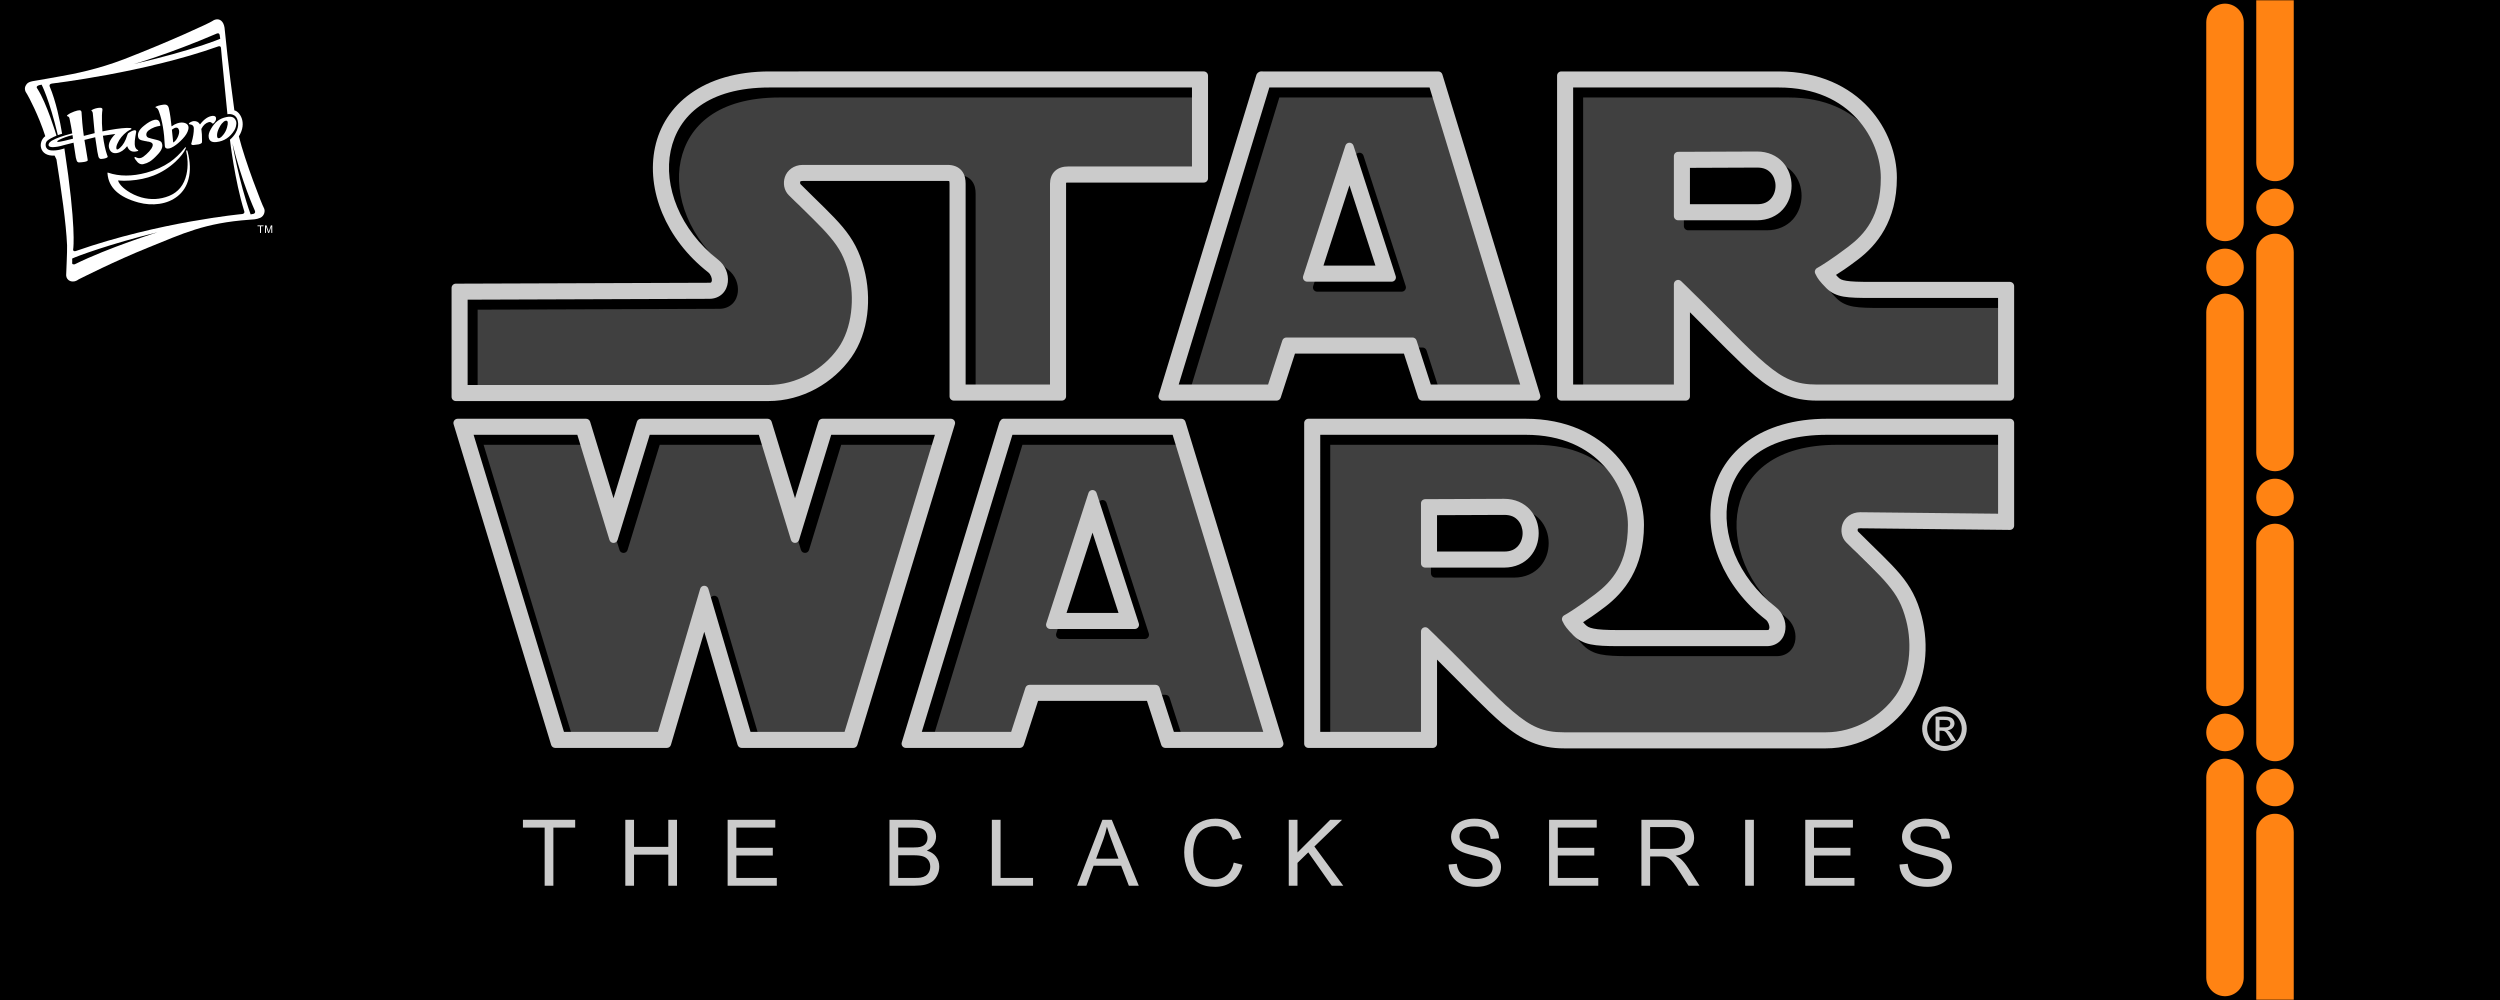
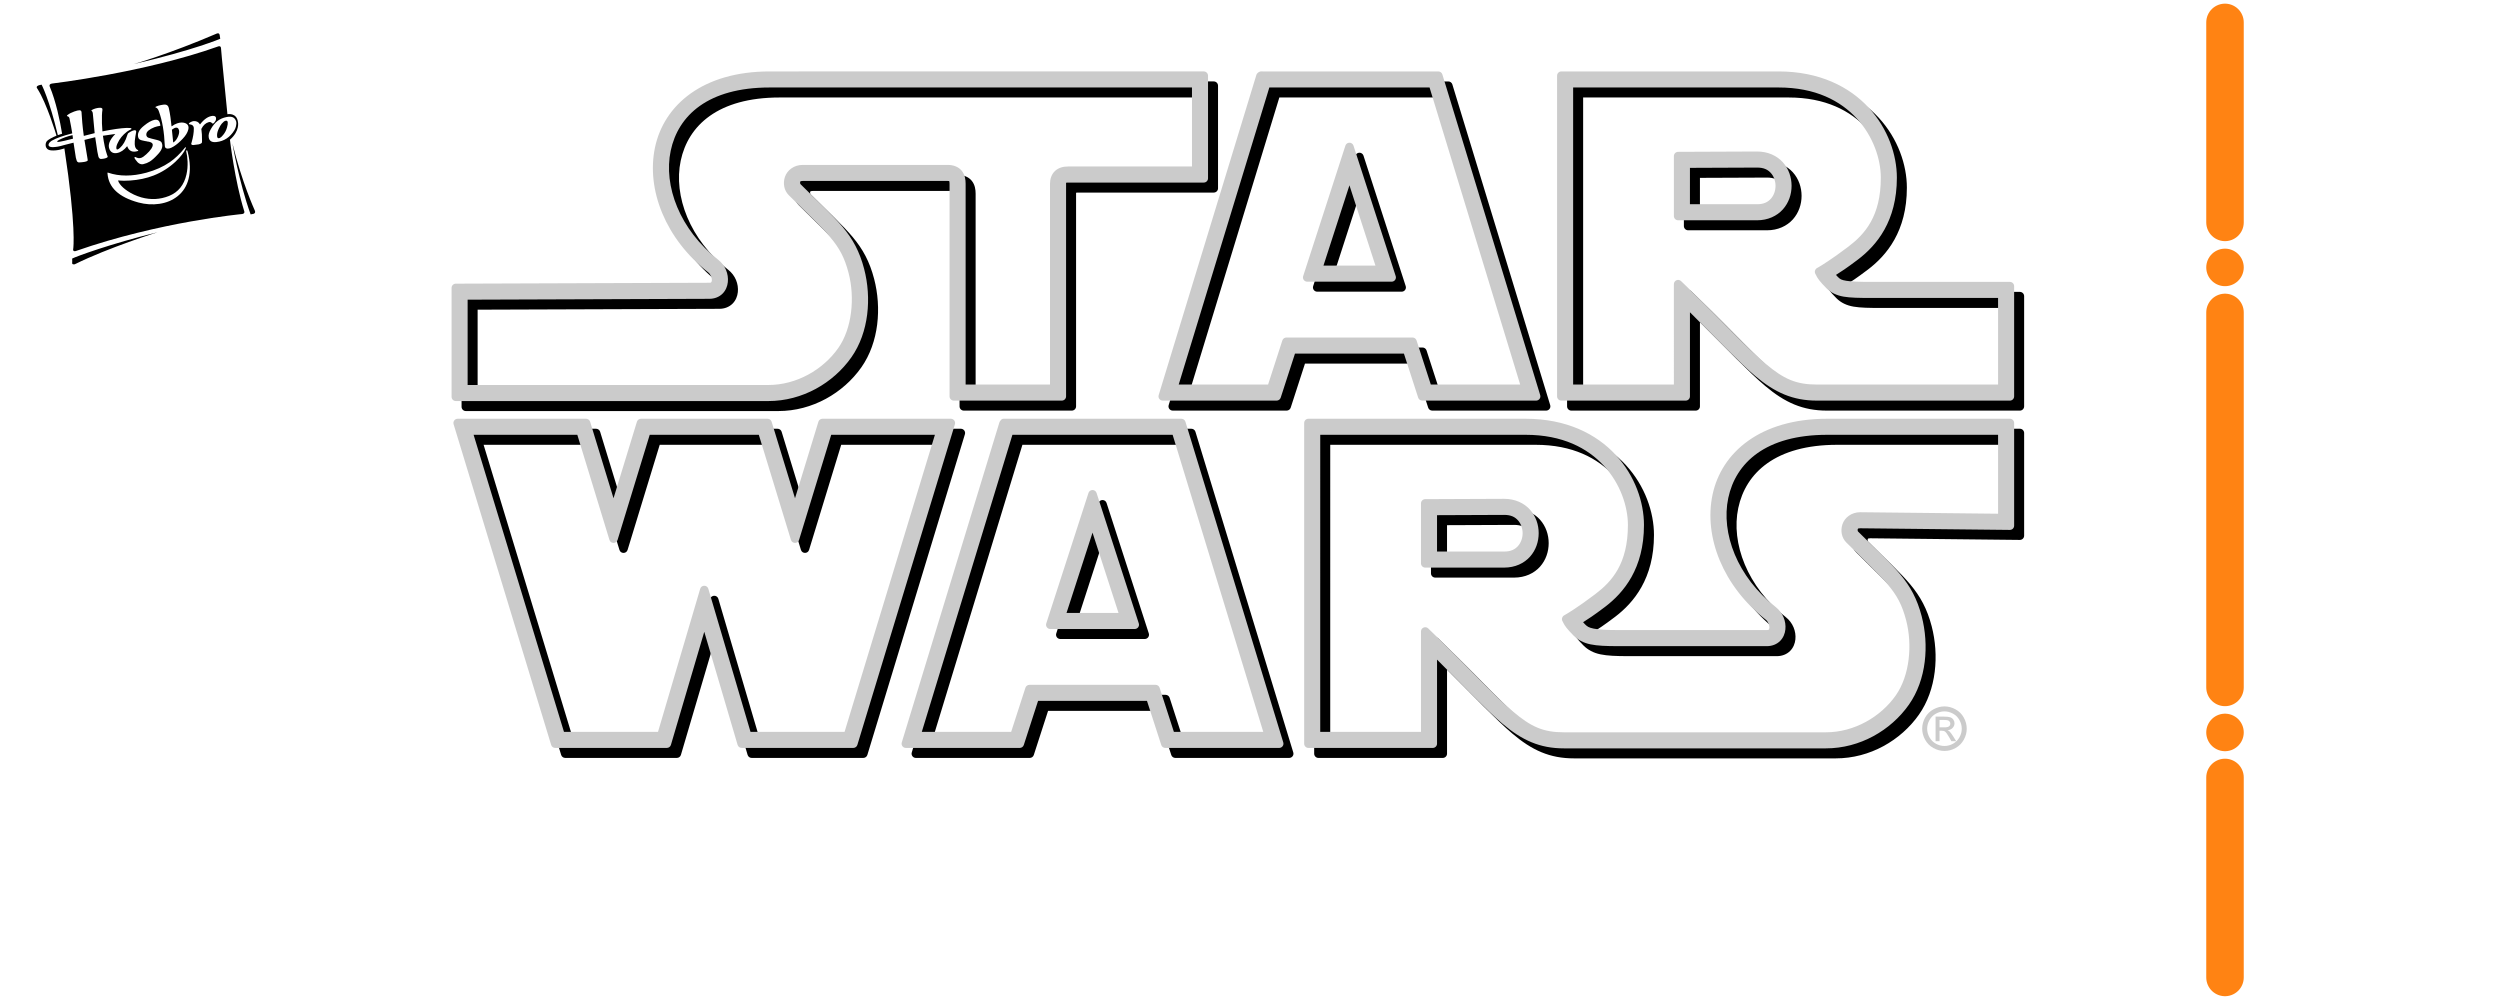
<svg xmlns="http://www.w3.org/2000/svg" id="svg1391" version="1.1" height="400" width="1000">
  <defs id="defs1385">
    <mask id="mask4223" maskUnits="userSpaceOnUse">
      <rect mask="none" y="0" x="870" height="400" width="130" id="rect4225" style="opacity:1;fill:#ffffff;fill-opacity:1;stroke:none;stroke-width:3.402;stroke-linecap:round;stroke-linejoin:round;stroke-miterlimit:4;stroke-dasharray:none;stroke-opacity:1;paint-order:stroke fill markers" />
    </mask>
    <filter height="1.1" y="-0.05" width="1.093" x="-0.046" id="filter1" style="color-interpolation-filters:sRGB">
      <feGaussianBlur id="feGaussianBlur1" stdDeviation="0.55" />
    </filter>
    <filter height="1.092" y="-0.046" width="1.1" x="-0.05" id="filter2" style="color-interpolation-filters:sRGB">
      <feGaussianBlur id="feGaussianBlur2" stdDeviation="0.60" />
    </filter>
    <filter height="1.084" y="-0.042" width="1.113" x="-0.057" id="filter3" style="color-interpolation-filters:sRGB">
      <feGaussianBlur id="feGaussianBlur3" stdDeviation="0.85" />
    </filter>
    <filter height="1.131" y="-0.065" width="1.075" x="-0.038" id="filter4" style="color-interpolation-filters:sRGB">
      <feGaussianBlur id="feGaussianBlur4" stdDeviation="1.6" />
    </filter>
    <filter height="1.078" y="-0.039" width="1.127" x="-0.063" id="filter5" style="color-interpolation-filters:sRGB">
      <feGaussianBlur id="feGaussianBlur5" stdDeviation="0.80" />
    </filter>
    <filter height="1.118" y="-0.059" width="1.08" x="-0.04" id="filter6" style="color-interpolation-filters:sRGB">
      <feGaussianBlur id="feGaussianBlur6" stdDeviation="1.40" />
    </filter>
  </defs>
  <g id="layer1">
-     <rect y="0" x="0" height="400" width="1000" id="Black" style="fill:#000000;stroke:none" />
-     <path id="SW-BG" d="m 307.857,31.785 c -51.355,0 -55.021,49.32 -22.57,74.641 3.913,3.053 3.677,9.891 -1.537,9.891 -8.75,0 -99.91,0.357 -99.91,0.357 V 157.209 h 123.482 c 12.505,0 23.953,-6.686 30.588,-16.107 6.339,-9 7.412,-22.043 4.643,-32.697 -3.436,-13.218 -9.558,-17.396 -24.785,-32.623 -1.786,-1.786 -1.338,-6.607 3.305,-6.607 h 58.035 c 3.036,0 3.928,1.692 3.928,4.33 v 83.527 h 40.18 V 73.504 c 0,-2.5 1.332,-3.691 4.014,-3.691 h 52.772 V 31.785 Z m 197.496,0 -38.211,125.246 h 42.424 l 6.09,-18.816 h 48.242 l 6.09,18.816 h 42.422 L 574.199,31.785 Z m 120.689,0 V 157.031 h 46.719 v -39.801 c 29.795,28.871 35.998,39.801 54.023,39.801 h 75.654 v -41.064 h -53.916 c -9.849,0 -13.032,-0.298 -15.666,-2.932 -2.634,-2.634 -3.215,-3.75 -3.215,-3.75 0,0 4.554,-2.678 11.607,-8.035 7.054,-5.357 14.285,-13.749 14.285,-30.178 0,-16.429 -13.036,-39.287 -44.107,-39.287 z m -86.266,31.906 14.814,45.773 h -29.629 z m 163.037,0.127 c 14.142,-0.059 14.142,21.088 0,21.088 H 672.762 V 63.945 Z M 185.111,170.713 223.209,295.959 h 42.398 l 16.1,-54.605 16.098,54.605 H 340.203 L 378.303,170.713 H 330.103 L 318.004,210.291 305.904,170.713 H 257.508 l -12.1,39.578 -12.1,-39.578 z m 217.475,0 -38.211,125.246 h 42.424 l 6.09,-18.816 h 48.242 l 6.09,18.816 h 42.422 L 471.432,170.713 Z m 122.297,0 v 125.246 h 46.719 v -39.801 c 29.795,28.871 35.998,40.023 54.023,39.98 h 104.713 c 12.505,0 23.953,-6.688 30.588,-16.109 6.339,-9 7.414,-22.043 4.645,-32.697 -3.436,-13.218 -9.56,-17.396 -24.787,-32.623 -1.786,-1.786 -1.338,-6.607 3.305,-6.607 l 58.352,0.639 V 170.713 h -71.566 c -51.355,0 -55.021,49.32 -22.57,74.641 3.913,3.053 3.677,9.891 -1.537,9.891 h -59.402 c -9.849,0 -13.032,-0.647 -15.666,-3.281 -2.634,-2.634 -3.215,-3.75 -3.215,-3.75 0,0 4.554,-2.678 11.607,-8.035 7.054,-5.357 14.285,-13.749 14.285,-30.178 0,-16.429 -13.036,-39.287 -44.107,-39.287 z m -87.873,31.906 14.814,45.773 h -29.629 z m 164.645,0.127 c 14.142,-0.059 14.142,21.088 0,21.088 h -30.053 v -20.961 z" style="fill:#404040;stroke:none" />
    <path style="fill:#000000;stroke:none" d="m 311.854,32.573 c -26.718,0 -42.261,13.415 -45.849,30.369 -3.584,16.932 4.236,36.694 21.304,50.012 0.978,0.763 1.529,2.382 1.439,3.226 -0.048,0.457 -0.198,0.664 -0.273,0.738 -0.137,0.136 -0.072,0.185 -0.723,0.185 l -101.435,0.362 c -0.937,0.006 -1.693,0.768 -1.69,1.705 v 43.553 c 0.002,0.937 0.761,1.696 1.698,1.698 h 124.998 c 13.647,0 25.988,-7.217 33.211,-17.473 7.074,-10.045 8.109,-23.892 5.13,-35.352 -1.816,-6.986 -4.532,-11.946 -8.622,-16.816 -4.083,-4.862 -9.436,-9.709 -17,-17.274 0.281,0.281 0.066,0.082 0.022,-0.14 -0.044,-0.222 -0.023,-0.485 0,-0.554 0.093,-0.284 0.109,-0.276 0.125,-0.288 0.017,-0.012 0.206,-0.14 0.886,-0.14 h 58.029 c 0.415,0 0.539,0.042 0.605,0.059 -0.097,-0.108 0.111,0.203 0.111,1.063 v 85.039 c 0.002,0.94 0.765,1.7 1.705,1.698 h 43.199 c 0.94,0.002 1.703,-0.758 1.705,-1.698 V 77.507 c 0,-0.73 0.004,-0.458 -0.044,-0.413 -0.153,0.14 -0.026,-0.066 0.842,-0.066 h 54.286 c 0.94,-0.002 1.7,-0.765 1.698,-1.705 V 34.271 c -0.002,-0.937 -0.761,-1.696 -1.698,-1.698 z m 197.222,0 c -0.416,0 -0.634,-0.115 -1.344,0.155 -0.355,0.135 -0.791,0.508 -0.974,0.805 -0.183,0.297 -0.212,0.459 -0.243,0.554 -0.004,0.015 -0.011,0.029 -0.015,0.044 L 467.472,162.044 c -0.336,1.096 0.485,2.203 1.631,2.2 h 45.561 c 0.738,-0.001 1.391,-0.478 1.617,-1.181 l 5.714,-17.635 h 43.568 l 5.706,17.635 c 0.226,0.703 0.879,1.18 1.617,1.181 h 45.568 c 1.143,-0.001 1.959,-1.107 1.624,-2.2 L 580.946,33.777 c -0.219,-0.717 -0.882,-1.205 -1.631,-1.203 z m 119.454,0 c -0.937,0.002 -1.696,0.761 -1.698,1.698 v 1.513 126.762 c 0.002,0.937 0.761,1.696 1.698,1.698 h 49.747 c 0.937,-0.002 1.696,-0.761 1.698,-1.698 v -33.639 c 11.004,10.917 19.581,19.98 26.139,25.504 7.841,6.604 14.991,9.833 24.67,9.833 h 77.17 c 0.937,-0.002 1.696,-0.761 1.698,-1.698 v -44.092 c -0.002,-0.937 -0.761,-1.696 -1.698,-1.698 h -55.431 c -4.889,0 -8.07,-0.106 -9.995,-0.436 -1.976,-0.338 -2.458,-0.613 -3.403,-1.558 -0.385,-0.385 -0.472,-0.523 -0.731,-0.805 1.793,-1.141 4.12,-2.596 8.799,-6.149 7.516,-5.708 15.554,-15.354 15.554,-32.739 0,-9.059 -3.526,-19.577 -11.25,-27.977 -7.73,-8.407 -19.741,-14.52 -36.068,-14.52 z m -316.676,6.422 h 168.935 v 31.602 h -49.562 c -1.818,0 -3.715,0.417 -5.175,1.75 -1.489,1.36 -2.052,3.305 -2.052,5.16 V 157.822 H 390.25 V 77.507 c 0,-1.661 -0.251,-3.572 -1.528,-5.167 -1.336,-1.669 -3.454,-2.377 -5.618,-2.377 h -58.029 c -3.528,-4e-6 -6.237,2.164 -7.116,4.843 -0.815,2.482 -0.387,5.326 1.535,7.249 7.661,7.661 12.984,12.527 16.624,16.86 3.647,4.343 5.699,8.052 7.323,14.299 2.556,9.832 1.431,22.103 -4.156,30.037 -6.044,8.582 -16.606,14.749 -27.963,14.749 H 191.05 v -34.126 c 5.428,-0.021 88.317,-0.347 96.703,-0.347 2.036,0 3.916,-0.723 5.249,-2.045 1.307,-1.297 1.959,-2.984 2.133,-4.628 0.344,-3.248 -0.993,-6.718 -3.868,-8.962 -15.38,-12.001 -21.952,-29.566 -18.979,-43.612 2.978,-14.071 14.905,-25.283 39.567,-25.283 z m 199.879,0 h 64.09 l 36.245,118.826 h -35.743 l -5.706,-17.643 c -0.229,-0.702 -0.885,-1.177 -1.624,-1.174 h -50.44 c -0.736,2.3e-4 -1.388,0.474 -1.617,1.174 l -5.706,17.643 h -35.751 z m 121.521,0 h 82.175 c 14.752,0 24.773,5.308 31.336,12.446 6.557,7.131 9.56,16.27 9.56,23.629 0,15.5 -6.394,22.59 -13.022,27.623 -6.934,5.267 -11.287,7.825 -11.287,7.825 l -1.24,0.723 c -0.781,0.458 -1.067,1.448 -0.65,2.251 l 0.664,1.277 c 0.008,0.01 0.015,0.02 0.023,0.029 0,0 0.328,0.597 0.915,1.351 0.572,0.733 1.463,1.758 2.857,3.152 1.764,1.764 4.047,2.87 6.858,3.351 2.768,0.474 6.126,0.524 11.08,0.524 h 50.706 v 34.643 h -72.446 c -8.382,0 -13.291,-2.223 -20.529,-8.319 -7.224,-6.085 -16.292,-16.077 -31.255,-30.576 0,-0.003 0,-0.005 0,-0.008 l -2.569,-2.48 c -1.078,-1.035 -2.871,-0.276 -2.879,1.218 V 157.821 H 633.255 Z m -89.55,22.087 c -0.709,0.031 -1.324,0.499 -1.543,1.174 l -16.897,52.197 c -0.353,1.097 0.464,2.22 1.617,2.222 h 33.787 c 1.152,-0.002 1.97,-1.125 1.617,-2.222 L 545.395,62.256 c -0.236,-0.726 -0.927,-1.206 -1.69,-1.174 z m 163.095,3.521 -31.558,0.133 c -0.937,0.006 -1.693,0.768 -1.69,1.705 v 23.976 c 0.002,0.937 0.761,1.696 1.698,1.698 h 31.565 c 4.352,0 7.979,-1.72 10.349,-4.377 2.354,-2.639 3.469,-6.043 3.469,-9.397 0,-3.354 -1.111,-6.764 -3.469,-9.397 -2.374,-2.652 -6.012,-4.359 -10.364,-4.341 z m 0.03,6.43 c 2.754,-0.012 4.352,0.869 5.544,2.2 1.17,1.307 1.838,3.19 1.838,5.108 0,1.918 -0.664,3.807 -1.838,5.123 -1.196,1.34 -2.805,2.229 -5.559,2.229 h -26.84 V 71.144 Z m -163.051,7.087 10.401,32.133 H 533.378 Z M 187.071,171.5 c -1.142,-0.002 -1.961,1.099 -1.631,2.192 l 0.598,1.956 38.423,126.319 c 0.218,0.714 0.877,1.202 1.624,1.203 h 44.653 c 0.754,1.9e-4 1.417,-0.495 1.631,-1.218 l 13.339,-45.236 13.332,45.236 c 0.214,0.723 0.878,1.218 1.631,1.218 h 44.653 c 0.747,-10e-4 1.405,-0.489 1.624,-1.203 l 39.021,-128.275 c 0.329,-1.09 -0.485,-2.189 -1.624,-2.192 h -51.363 c -0.747,10e-4 -1.405,0.489 -1.624,1.203 l -9.353,30.605 -9.353,-30.605 c -0.219,-0.717 -0.882,-1.205 -1.631,-1.203 h -50.632 c -0.747,10e-4 -1.405,0.489 -1.624,1.203 l -9.36,30.598 -9.353,-30.598 c -0.218,-0.714 -0.877,-1.202 -1.624,-1.203 z m 218.681,0 c -0.162,0 -0.605,-0.151 -1.307,0.391 -0.213,0.164 -0.115,0.199 -0.214,0.34 -0.224,0.204 -0.39,0.464 -0.48,0.753 l -0.008,0.029 -39.035,127.958 c -0.335,1.093 0.481,2.198 1.624,2.2 h 45.568 c 0.736,-2.5e-4 1.388,-0.474 1.617,-1.174 l 5.706,-17.643 h 43.568 l 5.714,17.643 c 0.228,0.7 0.881,1.173 1.617,1.174 h 45.561 c 1.143,-10e-4 1.959,-1.107 1.624,-2.2 L 478.176,172.704 c -0.218,-0.714 -0.877,-1.202 -1.624,-1.203 z m 121.617,0 c -0.937,0.002 -1.696,0.761 -1.698,1.698 v 1.513 126.762 c 0.002,0.937 0.761,1.696 1.698,1.698 h 49.747 c 0.937,-0.002 1.696,-0.761 1.698,-1.698 v -33.624 c 11,10.926 19.578,20.029 26.132,25.593 7.834,6.651 14.99,9.927 24.678,9.906 h 104.712 c 13.647,0 25.995,-7.209 33.218,-17.466 7.074,-10.044 8.102,-23.899 5.123,-35.359 -1.816,-6.986 -4.531,-11.946 -8.622,-16.816 -4.084,-4.862 -9.436,-9.702 -17,-17.266 0.28,0.281 0.066,0.075 0.023,-0.148 -0.044,-0.222 -0.023,-0.485 0,-0.554 0.093,-0.283 0.116,-0.276 0.133,-0.288 0.015,-0.012 0.211,-0.136 0.864,-0.14 l 59.86,0.657 c 0.946,0.011 1.718,-0.752 1.72,-1.698 v -41.073 c -0.002,-0.937 -0.761,-1.696 -1.698,-1.698 h -73.081 c -26.718,0 -42.268,13.415 -45.856,30.369 -3.584,16.932 4.244,36.702 21.312,50.02 0.978,0.763 1.521,2.375 1.432,3.219 -0.048,0.457 -0.191,0.664 -0.266,0.738 -0.137,0.136 -0.079,0.185 -0.731,0.185 h -59.402 c -4.851,0 -7.979,-0.186 -9.884,-0.583 -1.951,-0.407 -2.518,-0.769 -3.506,-1.757 -0.385,-0.385 -0.473,-0.523 -0.731,-0.805 1.794,-1.141 4.116,-2.598 8.792,-6.149 7.516,-5.708 15.554,-15.354 15.554,-32.739 0,-9.059 -3.526,-19.577 -11.25,-27.977 -7.73,-8.407 -19.741,-14.52 -36.068,-14.52 z m -333.927,6.422 h 41.486 l 12.852,42.04 c 0.488,1.61 2.767,1.61 3.255,0 l 12.852,-42.04 h 43.642 l 12.852,42.04 c 0.496,1.594 2.752,1.594 3.248,0 l 12.852,-42.04 h 41.486 l -36.142,118.826 h -37.618 L 287.339,239.525 c -0.48,-1.626 -2.783,-1.626 -3.263,0 l -16.875,57.224 h -37.611 z m 215.522,0 h 64.09 l 36.252,118.826 h -35.75 l -5.706,-17.643 c -0.228,-0.7 -0.881,-1.173 -1.617,-1.174 h -50.44 c -0.739,-0.003 -1.395,0.471 -1.624,1.174 l -5.706,17.643 H 372.718 Z m 123.13,0 h 82.175 c 14.752,0 24.773,5.308 31.336,12.446 6.557,7.131 9.56,16.27 9.56,23.629 0,15.5 -6.387,22.59 -13.014,27.623 -6.934,5.267 -11.294,7.825 -11.294,7.825 l -1.24,0.723 c -0.781,0.458 -1.067,1.448 -0.65,2.251 l 0.664,1.277 c 0.008,0.01 0.015,0.02 0.023,0.029 0,0 0.327,0.597 0.915,1.351 0.572,0.733 1.463,1.758 2.857,3.152 1.709,1.709 3.92,2.917 6.747,3.506 2.789,0.581 6.199,0.723 11.191,0.723 h 59.402 c 2.036,0 3.923,-0.73 5.256,-2.052 1.307,-1.297 1.959,-2.984 2.133,-4.628 0.344,-3.248 -1.001,-6.718 -3.875,-8.962 -15.38,-12.001 -21.944,-29.566 -18.971,-43.612 2.978,-14.071 14.905,-25.283 39.567,-25.283 h 68.356 v 31.565 l -55.114,-0.598 c -0.008,-5e-5 -0.015,-5e-5 -0.023,0 h -0.008 c -3.528,0 -6.237,2.164 -7.116,4.843 -0.815,2.482 -0.38,5.326 1.543,7.249 7.661,7.661 12.984,12.527 16.624,16.86 3.647,4.343 5.699,8.052 7.323,14.299 2.556,9.832 1.424,22.103 -4.163,30.037 -6.044,8.582 -16.607,14.749 -27.963,14.749 H 629.623 c -0.003,0 -0.004,0 -0.008,0 -8.368,0.02 -13.265,-2.238 -20.507,-8.386 -7.228,-6.136 -16.304,-16.185 -31.27,-30.687 l -2.569,-2.488 c -1.081,-1.037 -2.878,-0.273 -2.879,1.225 v 40.157 h -40.298 z m -91.159,22.087 c -0.709,0.031 -1.324,0.499 -1.543,1.174 l -1.439,4.451 -15.45,47.746 c -0.353,1.097 0.464,2.22 1.617,2.222 h 33.787 c 1.152,-0.002 1.97,-1.125 1.617,-2.222 L 442.625,201.183 c -0.236,-0.726 -0.927,-1.206 -1.69,-1.174 z m 164.705,3.521 -31.558,0.133 c -0.937,0.006 -1.693,0.768 -1.69,1.705 v 23.976 c 0.002,0.937 0.761,1.696 1.698,1.698 h 31.565 c 4.352,0 7.986,-1.713 10.357,-4.37 2.354,-2.639 3.462,-6.05 3.462,-9.405 0,-3.354 -1.111,-6.764 -3.469,-9.397 -2.374,-2.652 -6.012,-4.359 -10.364,-4.341 z m 0.03,6.43 c 2.754,-0.012 4.352,0.869 5.544,2.2 1.17,1.307 1.838,3.19 1.838,5.108 0,1.918 -0.664,3.807 -1.838,5.123 -1.196,1.34 -2.805,2.229 -5.559,2.229 h -26.841 v -14.55 z m -164.66,7.087 10.401,32.133 h -20.802 z" id="SW-InnerShadows" />
    <path id="SW-Stroke" d="m 307.854,28.573 c -26.718,0 -42.261,13.415 -45.849,30.369 -3.584,16.932 4.236,36.694 21.304,50.012 0.978,0.763 1.529,2.382 1.439,3.226 -0.048,0.457 -0.198,0.664 -0.273,0.738 -0.137,0.136 -0.072,0.185 -0.723,0.185 l -101.435,0.362 c -0.937,0.006 -1.693,0.768 -1.69,1.705 v 43.553 c 0.002,0.937 0.761,1.696 1.698,1.698 h 124.998 c 13.647,0 25.988,-7.217 33.211,-17.473 7.074,-10.045 8.109,-23.892 5.13,-35.352 -1.816,-6.986 -4.532,-11.946 -8.622,-16.816 -4.083,-4.862 -9.436,-9.709 -17,-17.274 0.281,0.281 0.066,0.082 0.022,-0.14 -0.044,-0.222 -0.023,-0.485 0,-0.554 0.093,-0.284 0.109,-0.276 0.125,-0.288 0.017,-0.012 0.206,-0.14 0.886,-0.14 h 58.029 c 0.415,0 0.538,0.042 0.605,0.059 -0.097,-0.108 0.111,0.203 0.111,1.063 v 85.039 c 0.002,0.94 0.765,1.7 1.705,1.698 h 43.199 c 0.94,0.002 1.703,-0.758 1.705,-1.698 V 73.507 c 0,-0.73 0.004,-0.458 -0.044,-0.413 -0.153,0.14 -0.026,-0.066 0.842,-0.066 h 54.286 c 0.94,-0.002 1.7,-0.765 1.698,-1.705 V 30.271 c -0.002,-0.937 -0.761,-1.696 -1.698,-1.698 z m 197.222,0 c -0.416,0 -0.634,-0.115 -1.344,0.155 -0.355,0.135 -0.791,0.508 -0.974,0.805 -0.183,0.297 -0.212,0.459 -0.243,0.554 -0.004,0.015 -0.011,0.029 -0.015,0.044 L 463.472,158.044 c -0.336,1.096 0.485,2.203 1.631,2.2 h 45.561 c 0.738,-0.001 1.391,-0.478 1.617,-1.181 l 5.714,-17.635 h 43.568 l 5.706,17.635 c 0.226,0.703 0.879,1.18 1.617,1.181 h 45.568 c 1.143,-0.001 1.959,-1.107 1.624,-2.2 L 576.946,29.777 c -0.219,-0.717 -0.882,-1.205 -1.631,-1.203 z m 119.454,0 c -0.937,0.002 -1.696,0.761 -1.698,1.698 v 1.513 126.762 c 0.002,0.937 0.761,1.696 1.698,1.698 h 49.747 c 0.937,-0.002 1.696,-0.761 1.698,-1.698 v -33.639 c 11.004,10.917 19.581,19.98 26.139,25.504 7.841,6.604 14.991,9.833 24.67,9.833 h 77.17 c 0.937,-0.002 1.696,-0.761 1.698,-1.698 v -44.092 c -0.002,-0.937 -0.761,-1.696 -1.698,-1.698 h -55.431 c -4.889,0 -8.07,-0.106 -9.995,-0.436 -1.976,-0.338 -2.458,-0.613 -3.403,-1.558 -0.385,-0.385 -0.472,-0.523 -0.731,-0.805 1.793,-1.141 4.12,-2.596 8.799,-6.149 7.516,-5.708 15.554,-15.354 15.554,-32.739 0,-9.059 -3.526,-19.577 -11.25,-27.977 -7.73,-8.407 -19.741,-14.52 -36.068,-14.52 z m -316.676,6.422 h 168.935 v 31.602 h -49.562 c -1.818,0 -3.715,0.417 -5.175,1.75 -1.489,1.36 -2.052,3.305 -2.052,5.16 v 80.315 h -33.75 V 73.507 c 0,-1.661 -0.251,-3.572 -1.528,-5.167 -1.336,-1.669 -3.454,-2.377 -5.618,-2.377 h -58.029 c -3.528,-4e-6 -6.237,2.164 -7.116,4.843 -0.815,2.482 -0.387,5.326 1.535,7.249 7.661,7.661 12.984,12.527 16.624,16.86 3.647,4.343 5.699,8.052 7.323,14.299 2.556,9.832 1.431,22.103 -4.156,30.037 -6.044,8.582 -16.606,14.749 -27.963,14.749 H 187.05 v -34.126 c 5.428,-0.021 88.317,-0.347 96.703,-0.347 2.036,0 3.916,-0.723 5.249,-2.045 1.307,-1.297 1.959,-2.984 2.133,-4.628 0.344,-3.248 -0.993,-6.718 -3.868,-8.962 -15.38,-12.001 -21.952,-29.566 -18.979,-43.612 2.978,-14.071 14.905,-25.283 39.567,-25.283 z m 199.879,0 h 64.09 l 36.245,118.826 h -35.743 l -5.706,-17.643 c -0.229,-0.702 -0.885,-1.177 -1.624,-1.174 h -50.44 c -0.736,2.2e-4 -1.388,0.474 -1.617,1.174 l -5.706,17.643 h -35.751 z m 121.521,0 h 82.175 c 14.752,0 24.773,5.308 31.336,12.446 6.557,7.131 9.56,16.27 9.56,23.629 0,15.5 -6.394,22.59 -13.022,27.623 -6.934,5.267 -11.287,7.825 -11.287,7.825 l -1.24,0.723 c -0.781,0.458 -1.067,1.448 -0.65,2.251 l 0.664,1.277 c 0.008,0.01 0.015,0.02 0.023,0.029 0,0 0.328,0.597 0.915,1.351 0.572,0.733 1.463,1.758 2.857,3.152 1.764,1.764 4.047,2.87 6.858,3.351 2.768,0.474 6.126,0.524 11.08,0.524 h 50.706 v 34.643 h -72.446 c -8.382,0 -13.291,-2.223 -20.529,-8.319 -7.224,-6.085 -16.292,-16.077 -31.255,-30.576 0,-0.003 0,-0.005 0,-0.008 l -2.569,-2.48 c -1.078,-1.035 -2.871,-0.276 -2.879,1.218 V 153.821 H 629.255 Z M 539.705,57.082 c -0.709,0.031 -1.324,0.499 -1.543,1.174 l -16.897,52.197 c -0.353,1.097 0.464,2.22 1.617,2.222 h 33.787 c 1.152,-0.002 1.97,-1.125 1.617,-2.222 L 541.395,58.256 c -0.236,-0.726 -0.927,-1.206 -1.69,-1.174 z m 163.095,3.521 -31.558,0.133 c -0.937,0.006 -1.693,0.768 -1.69,1.705 v 23.976 c 0.002,0.937 0.761,1.696 1.698,1.698 h 31.565 c 4.352,0 7.979,-1.72 10.349,-4.377 2.354,-2.639 3.469,-6.043 3.469,-9.397 0,-3.354 -1.111,-6.764 -3.469,-9.397 -2.374,-2.652 -6.012,-4.359 -10.364,-4.341 z m 0.03,6.43 c 2.754,-0.012 4.352,0.869 5.544,2.2 1.17,1.307 1.838,3.19 1.838,5.108 0,1.918 -0.664,3.807 -1.838,5.123 -1.196,1.34 -2.805,2.229 -5.559,2.229 h -26.84 V 67.144 Z m -163.051,7.087 10.401,32.133 H 529.378 Z M 183.071,167.5 c -1.142,-0.002 -1.961,1.099 -1.631,2.192 l 0.598,1.956 38.423,126.319 c 0.218,0.714 0.877,1.202 1.624,1.203 h 44.653 c 0.754,2e-4 1.417,-0.495 1.631,-1.218 l 13.339,-45.236 13.332,45.236 c 0.214,0.723 0.878,1.218 1.631,1.218 h 44.653 c 0.747,-0.001 1.405,-0.489 1.624,-1.203 l 39.021,-128.275 c 0.329,-1.09 -0.485,-2.189 -1.624,-2.192 h -51.363 c -0.747,10e-4 -1.406,0.489 -1.624,1.203 l -9.353,30.605 -9.353,-30.605 c -0.219,-0.717 -0.882,-1.205 -1.631,-1.203 h -50.632 c -0.747,10e-4 -1.406,0.489 -1.624,1.203 l -9.36,30.598 -9.353,-30.598 c -0.218,-0.714 -0.877,-1.202 -1.624,-1.203 z m 218.681,0 c -0.162,0 -0.605,-0.151 -1.307,0.391 -0.213,0.164 -0.115,0.199 -0.214,0.34 -0.224,0.204 -0.39,0.464 -0.48,0.753 l -0.008,0.029 -39.035,127.958 c -0.335,1.093 0.481,2.198 1.624,2.2 h 45.568 c 0.736,-2.5e-4 1.388,-0.474 1.617,-1.174 l 5.706,-17.643 h 43.568 l 5.714,17.643 c 0.228,0.7 0.881,1.173 1.617,1.174 h 45.561 c 1.143,-10e-4 1.959,-1.107 1.624,-2.2 L 474.176,168.704 c -0.218,-0.714 -0.877,-1.202 -1.624,-1.203 z m 121.617,0 c -0.937,0.002 -1.696,0.761 -1.698,1.698 v 1.513 126.762 c 0.002,0.937 0.761,1.696 1.698,1.698 h 49.747 c 0.937,-0.002 1.696,-0.761 1.698,-1.698 V 263.849 c 11,10.926 19.578,20.029 26.132,25.593 7.834,6.651 14.99,9.927 24.678,9.906 h 104.712 c 13.647,0 25.995,-7.209 33.218,-17.466 7.074,-10.044 8.102,-23.899 5.123,-35.359 -1.816,-6.986 -4.531,-11.946 -8.622,-16.816 -4.084,-4.862 -9.436,-9.702 -17,-17.266 0.28,0.281 0.066,0.075 0.023,-0.148 -0.044,-0.222 -0.023,-0.485 0,-0.554 0.093,-0.283 0.116,-0.276 0.133,-0.288 0.015,-0.012 0.211,-0.136 0.864,-0.14 l 59.86,0.657 c 0.946,0.011 1.718,-0.752 1.72,-1.698 v -41.073 c -0.002,-0.937 -0.761,-1.696 -1.698,-1.698 H 730.874 c -26.718,0 -42.268,13.415 -45.856,30.369 -3.584,16.932 4.244,36.702 21.312,50.02 0.978,0.763 1.521,2.375 1.432,3.219 -0.048,0.457 -0.191,0.664 -0.266,0.738 -0.137,0.136 -0.079,0.185 -0.731,0.185 h -59.402 c -4.851,0 -7.979,-0.186 -9.884,-0.583 -1.951,-0.407 -2.518,-0.769 -3.506,-1.757 -0.385,-0.385 -0.473,-0.523 -0.731,-0.805 1.794,-1.141 4.116,-2.598 8.792,-6.149 7.516,-5.708 15.554,-15.354 15.554,-32.739 0,-9.059 -3.526,-19.577 -11.25,-27.977 -7.73,-8.407 -19.741,-14.52 -36.068,-14.52 z m -333.927,6.422 h 41.486 l 12.852,42.04 c 0.488,1.61 2.767,1.61 3.255,0 l 12.852,-42.04 h 43.642 l 12.852,42.04 c 0.496,1.594 2.752,1.594 3.248,0 l 12.852,-42.04 h 41.486 L 337.825,292.749 h -37.618 l -16.868,-57.224 c -0.48,-1.626 -2.783,-1.626 -3.263,0 l -16.875,57.224 h -37.611 z m 215.522,0 h 64.09 L 505.305,292.749 h -35.75 l -5.706,-17.643 c -0.228,-0.7 -0.881,-1.173 -1.617,-1.174 H 411.791 c -0.739,-0.003 -1.395,0.471 -1.624,1.174 L 404.461,292.749 H 368.718 Z m 123.13,0 h 82.175 c 14.752,0 24.773,5.308 31.336,12.446 6.557,7.131 9.56,16.27 9.56,23.629 0,15.5 -6.387,22.59 -13.014,27.623 -6.934,5.267 -11.294,7.825 -11.294,7.825 l -1.24,0.723 c -0.781,0.458 -1.067,1.448 -0.65,2.251 l 0.664,1.277 c 0.008,0.01 0.015,0.02 0.023,0.029 0,0 0.327,0.597 0.915,1.351 0.572,0.733 1.463,1.758 2.857,3.152 1.709,1.709 3.92,2.917 6.747,3.506 2.789,0.581 6.199,0.723 11.191,0.723 h 59.402 c 2.036,0 3.923,-0.73 5.256,-2.052 1.307,-1.297 1.959,-2.984 2.133,-4.628 0.344,-3.248 -1.001,-6.718 -3.875,-8.962 -15.38,-12.001 -21.944,-29.566 -18.971,-43.612 2.978,-14.071 14.905,-25.283 39.567,-25.283 h 68.356 v 31.565 l -55.114,-0.598 c -0.008,-5e-5 -0.015,-5e-5 -0.023,0 h -0.008 c -3.528,0 -6.237,2.164 -7.116,4.843 -0.815,2.482 -0.38,5.326 1.543,7.249 7.661,7.661 12.984,12.527 16.624,16.86 3.647,4.343 5.699,8.052 7.323,14.299 2.556,9.832 1.424,22.103 -4.163,30.037 -6.044,8.582 -16.607,14.749 -27.963,14.749 H 625.623 c -0.003,-1e-5 -0.004,-1e-5 -0.008,0 -8.368,0.02 -13.265,-2.238 -20.507,-8.386 -7.228,-6.136 -16.304,-16.185 -31.27,-30.687 l -2.569,-2.488 c -1.081,-1.037 -2.877,-0.273 -2.879,1.225 V 292.749 H 528.092 Z m -91.159,22.087 c -0.709,0.031 -1.324,0.499 -1.543,1.174 l -1.439,4.451 -15.45,47.746 c -0.353,1.097 0.464,2.22 1.617,2.222 h 33.787 c 1.152,-0.002 1.97,-1.125 1.617,-2.222 l -16.897,-52.197 c -0.236,-0.726 -0.927,-1.206 -1.69,-1.174 z m 164.705,3.521 -31.558,0.133 c -0.937,0.006 -1.693,0.768 -1.69,1.705 v 23.976 c 0.002,0.937 0.761,1.696 1.698,1.698 h 31.565 c 4.352,0 7.986,-1.713 10.357,-4.37 2.354,-2.639 3.462,-6.05 3.462,-9.405 0,-3.354 -1.111,-6.764 -3.47,-9.397 -2.374,-2.652 -6.012,-4.359 -10.364,-4.341 z m 0.03,6.43 c 2.754,-0.012 4.352,0.869 5.544,2.2 1.17,1.307 1.838,3.19 1.838,5.108 0,1.918 -0.664,3.807 -1.838,5.123 -1.196,1.34 -2.805,2.229 -5.559,2.229 h -26.841 v -14.55 z m -164.66,7.087 10.401,32.133 h -20.802 z" style="fill:#cbcbcb;stroke:none" />
    <path d="m 777.79,282.561 c 1.496,0 2.956,0.386 4.381,1.157 1.425,0.764 2.535,1.862 3.33,3.295 0.795,1.425 1.193,2.913 1.193,4.464 0,1.535 -0.394,3.011 -1.181,4.428 -0.779,1.417 -1.878,2.519 -3.295,3.306 -1.409,0.779 -2.885,1.169 -4.428,1.169 -1.543,0 -3.023,-0.39 -4.44,-1.169 -1.409,-0.787 -2.507,-1.889 -3.295,-3.306 -0.787,-1.417 -1.181,-2.893 -1.181,-4.428 0,-1.551 0.398,-3.039 1.193,-4.464 0.803,-1.433 1.917,-2.531 3.342,-3.295 1.425,-0.771 2.885,-1.157 4.381,-1.157 z m -4.1e-4,1.99 c -1.165,0 -2.301,0.3 -3.408,0.901 -1.099,0.594 -1.96,1.447 -2.583,2.561 -0.623,1.107 -0.934,2.261 -0.934,3.462 0,1.194 0.304,2.341 0.912,3.44 0.616,1.092 1.473,1.946 2.572,2.561 1.099,0.608 2.246,0.912 3.44,0.912 1.194,0 2.341,-0.304 3.441,-0.912 1.099,-0.616 1.953,-1.469 2.561,-2.561 0.608,-1.099 0.912,-2.246 0.912,-3.44 0,-1.202 -0.311,-2.356 -0.934,-3.462 -0.616,-1.114 -1.477,-1.968 -2.583,-2.561 -1.107,-0.601 -2.239,-0.901 -3.397,-0.901 z m -3.563,11.924 v -9.826 h 3.376 c 1.154,0 1.989,0.093 2.505,0.278 0.516,0.177 0.928,0.492 1.234,0.944 0.307,0.452 0.46,0.932 0.46,1.44 0,0.718 -0.258,1.343 -0.774,1.876 -0.508,0.532 -1.186,0.831 -2.033,0.895 0.347,0.145 0.625,0.319 0.835,0.52 0.395,0.387 0.879,1.037 1.452,1.948 l 1.198,1.924 h -1.936 l -0.871,-1.549 c -0.686,-1.218 -1.238,-1.98 -1.658,-2.287 -0.29,-0.226 -0.714,-0.339 -1.271,-0.339 h -0.932 v 4.175 z m 1.585,-5.53 h 1.924 c 0.92,0 1.545,-0.137 1.876,-0.411 0.339,-0.274 0.508,-0.637 0.508,-1.089 0,-0.29 -0.081,-0.549 -0.242,-0.774 -0.161,-0.234 -0.387,-0.407 -0.678,-0.52 -0.282,-0.113 -0.811,-0.169 -1.585,-0.169 h -1.803 z" style="fill:#cbcbcb;stroke:none" id="Registred" />
-     <path id="TBS-TXT" d="m 486.124,327.472 c -2.326,0 -4.46,0.532 -6.402,1.6 -1.93,1.055 -3.423,2.608 -4.478,4.658 -1.043,2.038 -1.564,4.43 -1.564,7.175 0,2.518 0.462,4.874 1.385,7.068 0.935,2.194 2.29,3.874 4.064,5.037 1.786,1.151 4.102,1.726 6.943,1.726 2.746,0 5.064,-0.751 6.959,-2.25 1.906,-1.511 3.225,-3.699 3.957,-6.564 l -3.488,-0.881 c -0.48,2.218 -1.397,3.89 -2.752,5.017 -1.355,1.127 -3.01,1.691 -4.965,1.691 -1.607,0 -3.099,-0.413 -4.478,-1.24 -1.379,-0.827 -2.397,-2.075 -3.056,-3.742 -0.647,-1.678 -0.971,-3.639 -0.971,-5.881 0,-1.738 0.275,-3.422 0.826,-5.052 0.551,-1.643 1.504,-2.951 2.859,-3.922 1.367,-0.971 3.063,-1.457 5.09,-1.457 1.762,0 3.225,0.439 4.388,1.314 1.163,0.875 2.05,2.271 2.662,4.189 l 3.435,-0.809 c -0.707,-2.434 -1.961,-4.323 -3.76,-5.666 -1.798,-1.343 -4.016,-2.014 -6.654,-2.014 z m 103.588,0 c -1.774,0 -3.387,0.299 -4.838,0.898 -1.451,0.599 -2.553,1.481 -3.308,2.644 -0.755,1.151 -1.133,2.392 -1.133,3.722 0,1.211 0.305,2.308 0.916,3.291 0.623,0.971 1.565,1.786 2.824,2.445 0.971,0.516 2.668,1.069 5.09,1.656 2.422,0.575 3.986,1 4.693,1.275 1.103,0.42 1.895,0.941 2.375,1.564 0.48,0.611 0.719,1.331 0.719,2.158 0,0.815 -0.25,1.572 -0.754,2.267 -0.492,0.683 -1.248,1.221 -2.267,1.617 -1.019,0.396 -2.194,0.594 -3.525,0.594 -1.499,0 -2.846,-0.258 -4.045,-0.773 -1.199,-0.528 -2.086,-1.209 -2.662,-2.049 -0.563,-0.851 -0.924,-1.937 -1.08,-3.256 l -3.291,0.287 c 0.048,1.762 0.528,3.345 1.439,4.748 0.923,1.391 2.188,2.433 3.795,3.129 1.619,0.695 3.62,1.045 6.006,1.045 1.882,0 3.573,-0.342 5.072,-1.025 1.511,-0.695 2.667,-1.661 3.47,-2.896 0.803,-1.247 1.205,-2.572 1.205,-3.974 0,-1.415 -0.364,-2.661 -1.096,-3.74 -0.731,-1.091 -1.866,-1.99 -3.4,-2.697 -1.055,-0.48 -3.004,-1.038 -5.845,-1.674 -2.829,-0.647 -4.578,-1.277 -5.25,-1.889 -0.683,-0.611 -1.025,-1.391 -1.025,-2.338 0,-1.091 0.478,-2.02 1.437,-2.787 0.971,-0.779 2.513,-1.17 4.623,-1.17 2.026,0 3.555,0.426 4.586,1.277 1.043,0.851 1.654,2.111 1.834,3.777 l 3.345,-0.252 c -0.06,-1.547 -0.492,-2.931 -1.295,-4.154 -0.803,-1.223 -1.954,-2.146 -3.453,-2.769 -1.487,-0.635 -3.208,-0.953 -5.162,-0.953 z m 180.37,0 c -1.774,0 -3.387,0.299 -4.838,0.898 -1.451,0.599 -2.553,1.481 -3.308,2.644 -0.755,1.151 -1.133,2.392 -1.133,3.722 0,1.211 0.305,2.308 0.916,3.291 0.623,0.971 1.565,1.786 2.824,2.445 0.971,0.516 2.668,1.069 5.09,1.656 2.422,0.575 3.986,1 4.693,1.275 1.103,0.42 1.895,0.941 2.375,1.564 0.48,0.611 0.719,1.331 0.719,2.158 3e-5,0.815 -0.252,1.572 -0.756,2.267 -0.492,0.683 -1.246,1.221 -2.265,1.617 -1.019,0.396 -2.194,0.594 -3.525,0.594 -1.499,0 -2.848,-0.258 -4.047,-0.773 -1.199,-0.528 -2.085,-1.209 -2.66,-2.049 -0.563,-0.851 -0.924,-1.937 -1.08,-3.256 l -3.291,0.287 c 0.048,1.762 0.528,3.345 1.439,4.748 0.923,1.391 2.188,2.433 3.795,3.129 1.619,0.695 3.62,1.045 6.005,1.045 1.882,0 3.573,-0.342 5.072,-1.025 1.511,-0.695 2.667,-1.661 3.471,-2.896 0.803,-1.247 1.205,-2.572 1.205,-3.974 0,-1.415 -0.366,-2.661 -1.098,-3.74 -0.731,-1.091 -1.864,-1.99 -3.398,-2.697 -1.055,-0.48 -3.004,-1.038 -5.845,-1.674 -2.829,-0.647 -4.58,-1.277 -5.252,-1.889 -0.683,-0.611 -1.023,-1.391 -1.023,-2.338 0,-1.091 0.478,-2.02 1.437,-2.787 0.971,-0.779 2.513,-1.17 4.623,-1.17 2.026,0 3.555,0.426 4.586,1.277 1.043,0.851 1.654,2.111 1.834,3.777 l 3.345,-0.252 c -0.06,-1.547 -0.492,-2.931 -1.295,-4.154 -0.803,-1.223 -1.954,-2.146 -3.453,-2.769 -1.487,-0.635 -3.208,-0.953 -5.162,-0.953 z m -560.906,0.449 v 3.111 h 8.687 v 23.253 h 3.488 v -23.253 h 8.722 v -3.111 z m 40.949,0 v 26.364 h 3.488 v -12.427 h 13.704 v 12.427 h 3.488 v -26.364 h -3.488 v 10.826 h -13.704 v -10.826 z m 40.927,0 v 26.364 h 19.673 v -3.111 h -16.185 v -8.974 h 14.585 v -3.092 h -14.585 v -8.076 h 15.573 v -3.111 z m 64.746,0 v 26.364 h 10.054 c 1.678,0 3.093,-0.144 4.244,-0.432 1.163,-0.3 2.127,-0.737 2.894,-1.312 0.767,-0.575 1.41,-1.39 1.926,-2.445 0.528,-1.067 0.791,-2.218 0.791,-3.453 0,-1.535 -0.432,-2.865 -1.295,-3.992 -0.851,-1.127 -2.075,-1.925 -3.67,-2.392 1.235,-0.611 2.158,-1.415 2.769,-2.41 0.611,-0.995 0.918,-2.056 0.918,-3.183 0,-1.211 -0.348,-2.368 -1.043,-3.471 -0.683,-1.115 -1.636,-1.937 -2.859,-2.465 -1.211,-0.54 -2.823,-0.809 -4.838,-0.809 z m 40.949,0 v 26.364 h 16.474 v -3.111 h -12.986 v -23.253 z m 44.222,0 -10.126,26.364 h 3.705 l 2.896,-7.984 h 11.025 l 3.074,7.984 h 3.974 l -10.79,-26.364 z m 74.537,0 v 26.364 h 3.49 v -9.134 l 4.316,-4.209 9.386,13.343 h 4.605 l -11.546,-15.681 11.06,-10.683 h -4.73 l -13.091,13.073 v -13.073 z m 104.129,0 v 26.364 h 19.673 v -3.111 h -16.185 v -8.974 h 14.585 v -3.092 h -14.585 v -8.076 h 15.573 v -3.111 z m 36.929,0 v 26.364 h 3.49 v -11.706 h 4.045 c 0.899,0 1.548,0.041 1.943,0.125 0.54,0.132 1.066,0.365 1.582,0.701 0.528,0.336 1.122,0.924 1.781,1.764 0.659,0.839 1.498,2.05 2.517,3.633 l 3.488,5.484 h 4.388 l -4.586,-7.175 c -0.911,-1.403 -1.875,-2.571 -2.894,-3.506 -0.479,-0.432 -1.182,-0.871 -2.105,-1.314 2.53,-0.348 4.4,-1.162 5.611,-2.445 1.211,-1.283 1.816,-2.86 1.816,-4.73 0,-1.451 -0.364,-2.775 -1.096,-3.974 -0.731,-1.199 -1.709,-2.032 -2.931,-2.5 -1.223,-0.48 -3.009,-0.719 -5.359,-0.719 z m 41.503,0 v 26.364 h 3.488 v -26.364 z m 24.04,0 v 26.364 h 19.675 v -3.111 H 725.595 v -8.974 h 14.585 v -3.092 H 725.595 v -8.076 h 15.575 v -3.111 z m -279.341,2.769 c 0.408,1.427 1.032,3.248 1.871,5.466 l 2.752,7.302 h -8.937 l 2.894,-7.734 c 0.611,-1.666 1.084,-3.344 1.42,-5.035 z m 217.288,0.145 h 8.343 c 1.954,0 3.382,0.402 4.281,1.205 0.911,0.803 1.367,1.827 1.367,3.074 0,0.851 -0.235,1.644 -0.703,2.375 -0.468,0.719 -1.15,1.246 -2.049,1.582 -0.899,0.324 -2.147,0.486 -3.742,0.486 h -7.498 z m -300.765,0.197 h 5.269 c 1.894,0 3.23,0.125 4.01,0.377 0.779,0.24 1.379,0.696 1.799,1.367 0.42,0.659 0.629,1.427 0.629,2.303 0,0.923 -0.228,1.691 -0.684,2.303 -0.444,0.611 -1.109,1.049 -1.996,1.312 -0.671,0.204 -1.779,0.305 -3.326,0.305 h -5.701 z m 0,11.077 h 6.095 c 1.679,0 2.962,0.151 3.849,0.451 0.899,0.288 1.6,0.796 2.103,1.527 0.504,0.719 0.756,1.571 0.756,2.555 0,0.839 -0.174,1.583 -0.521,2.23 -0.348,0.635 -0.792,1.121 -1.332,1.457 -0.54,0.336 -1.21,0.575 -2.014,0.719 -0.456,0.084 -1.246,0.125 -2.373,0.125 h -6.564 z" style="fill:#cbcbcb;stroke:none" />
-     <rect style="opacity:1;fill:#000000;fill-opacity:1;stroke:none;stroke-width:3.402;stroke-linecap:round;stroke-linejoin:round;stroke-miterlimit:4;stroke-dasharray:none;stroke-opacity:1;paint-order:stroke fill markers" id="rect2579" width="130" height="400" x="870" y="0" />
    <g mask="url(#mask4223)" id="Bandes">
-       <path style="opacity:1;fill:none;stroke:#ff8313;stroke-width:15;stroke-linecap:round;stroke-linejoin:round;stroke-miterlimit:4;stroke-dasharray:0.01, 18, 80, 18, 0.01, 18, 80, 18, 0.01, 18, 150, 18;stroke-dashoffset:-85;stroke-opacity:1" d="M 910,400 V 0" id="path3291" />
      <path id="path3293" d="M 890,400 V 0" style="opacity:1;fill:none;stroke:#ff8313;stroke-width:15;stroke-linecap:round;stroke-linejoin:round;stroke-miterlimit:4;stroke-dasharray:0.01, 18, 80, 18, 0.01, 18, 80, 18, 0.01, 18, 150, 18;stroke-dashoffset:125;stroke-opacity:1" />
    </g>
    <g id="Hasbro-Logo">
      <path style="clip-rule:evenodd;fill:#ffffff;fill-opacity:1;fill-rule:evenodd;stroke-width:0.108" d="m 86.948,7.73 c -0.682,-0.01 -1.401,0.246 -2.065,0.727 -1.05,0.761 -17.623,8.403 -35.073,15.145 -10.649,4.114 -20.179,5.964 -25.69,6.924 -3.504,0.594 -7.973,1.474 -10.405,1.832 -2.433,0.358 -2.97,1.021 -3.458,1.933 -0.527,0.985 -0.344,2.194 0.567,3.355 0.619,1.016 4.63,8.476 7.289,16.827 -3.048,2.229 -2.545,8.168 3.717,7.757 l 0.754,1.545 c 2,12.675 3.837,25.277 4.245,34.384 0.097,2.16 -0.383,11.555 -0.369,11.961 0.073,2.117 2.54,3.477 5.014,1.621 1.379,-0.658 14.333,-7.289 27.975,-12.78 13.642,-5.491 22.341,-9.803 40.43,-11.072 1.328,-0.093 2.622,-0.085 4.206,-0.753 1.585,-0.668 2.174,-2.769 1.463,-3.953 C 104.838,81.998 97.995,64.488 95.546,54.542 99.02,49.001 95.803,44.534 93.747,44.153 91.41,27.335 89.923,12.111 89.923,12.111 89.77,9.063 88.449,7.752 86.948,7.73 Z" id="border" />
      <path style="clip-rule:evenodd;fill:#000000;fill-opacity:1;fill-rule:evenodd;stroke-width:0.108" d="m 87.183,13.32 c -0.301,-0.004 -0.581,0.148 -0.581,0.148 C 67.642,21.612 53.533,25.63 53.533,25.63 77.717,19.977 88.095,15.505 88.095,15.505 l -0.21,-1.397 c -0.081,-0.623 -0.402,-0.783 -0.702,-0.787 z m 0.573,5.168 C 87.443,18.471 87.133,18.621 87.133,18.621 57.993,29.012 20.804,33.422 20.804,33.422 c -1.317,0.198 -0.947,1.109 -0.947,1.11 2.507,5.952 4.162,13.854 4.985,18.955 -0.563,0.161 -1.141,0.358 -1.708,0.574 -3.378,-14.245 -6.485,-20.19 -6.485,-20.19 -2.551,0.381 -2.025,1.217 -1.651,1.687 3.681,5.726 7.432,18.13 7.607,18.711 -1.694,0.692 -3.208,1.531 -3.787,2.113 -0.83,0.832 -1.082,3.485 1.556,3.766 2.638,0.282 5.379,-0.8 5.379,-0.8 4.807,31.469 3.559,39.985 3.559,39.985 -0.394,1.644 1.085,1.056 1.085,1.056 C 63.896,88.668 96.896,85.609 96.896,85.609 c 1.346,-0.235 0.725,-1.382 0.725,-1.382 -3.724,-11.965 -5.647,-28.354 -5.647,-28.354 4.007,-3.446 3.226,-6.98 3.226,-6.98 C 94.687,44.886 90.969,45.686 90.969,45.686 90.417,39.822 88.456,20.715 88.409,19.363 88.39,18.692 88.071,18.506 87.757,18.489 Z m 5.217,38.866 c 0,0 2.578,15.418 7.28,28.401 l 1.124,-0.217 c 0,0 1.173,-0.204 0.431,-1.603 0,-2.16e-4 -5.033,-10.955 -8.835,-26.582 z m -29.928,35.538 c -18.922,4.618 -32.724,9.766 -34.175,10.532 0.05,0.834 0,1.549 0,1.549 -0.186,1.083 1.048,0.733 1.048,0.733 13.388,-6.644 33.127,-12.815 33.127,-12.815 z" id="color" />
      <path style="font-style:normal;font-variant:normal;font-weight:normal;font-stretch:normal;font-size:medium;line-height:125%;font-family:Arial;-inkscape-font-specification:Arial;text-align:start;letter-spacing:0px;word-spacing:0px;writing-mode:lr-tb;text-anchor:start;fill:#ffffff;fill-opacity:1;stroke:none;stroke-width:0.106px;stroke-linecap:butt;stroke-linejoin:miter;stroke-opacity:1" d="m 102.998,90.153 v 0.357 h 0.998 v 2.672 h 0.4 v -2.672 h 1.002 v -0.357 z m 3.012,0 v 3.029 h 0.385 v -2.578 l 0.877,2.578 h 0.361 l 0.879,-2.535 v 2.535 h 0.387 v -3.029 h -0.539 l -0.725,2.107 c -0.073,0.213 -0.128,0.374 -0.162,0.484 -0.03,-0.099 -0.079,-0.248 -0.145,-0.447 l -0.717,-2.145 z" id="tm" />
      <path style="clip-rule:evenodd;fill:#ffffff;fill-opacity:1;fill-rule:evenodd;stroke-width:0.138" d="m 66.083,41.833 c -0.202,-0.019 -0.425,-0.012 -0.667,0.023 -1.534,0.209 -2.595,0.524 -3.209,0.908 -0.13,0.093 -0.093,0.197 0.142,0.256 0.554,0.175 0.967,0.732 1.262,1.664 1.31,3.664 2.075,8.165 2.3,13.458 0.012,0.593 0.179,0.988 0.474,1.116 0.684,0.406 1.709,0.174 3.078,-0.674 1.168,-0.721 2.349,-1.722 3.587,-3.048 1.238,-1.291 1.982,-2.536 2.253,-3.676 0.343,-1.337 -0.117,-2.233 -1.356,-2.663 -0.921,-0.302 -1.959,-0.245 -3.127,0.163 -0.72,0.245 -1.428,0.641 -2.124,1.164 l -0.094,-0.083 C 68.285,47.509 68.049,45.731 67.895,45.068 l -0.236,-1.199 c -0.082,-0.489 -0.178,-0.848 -0.296,-1.127 -0.248,-0.55 -0.673,-0.851 -1.28,-0.908 z m -26.445,1.28 c -1.097,0.116 -2.064,0.406 -2.914,0.895 -0.177,0.093 -0.237,0.176 -0.177,0.246 l 0.142,0.116 0.213,0.279 c 0.165,0.174 0.283,0.826 0.341,1.931 l 0.624,6.676 -4.342,1.106 C 33.242,52.419 33.055,50.651 32.913,49.069 l -0.271,-3.722 c 0.035,-0.838 -0.235,-1.245 -0.813,-1.245 -0.507,0 -1.216,0.175 -2.136,0.5 -1.109,0.396 -2.005,0.861 -2.713,1.42 -0.224,0.174 -0.26,0.313 -0.142,0.407 l 0.177,0.093 0.117,0.046 c 0.33,0.093 0.567,0.361 0.673,0.827 0.448,2.198 0.825,4.175 1.096,5.955 l -0.082,0.023 c -3.693,0.965 -6.25,1.833 -8.079,2.892 0,0 -1.434,0.837 -1.317,1.791 0.07,0.871 1.755,0.808 1.755,0.808 1.387,-0.085 2.354,-0.199 4.336,-0.804 l 3.895,-0.988 0.93,5.99 c 0.213,0.966 0.425,1.536 0.661,1.687 l 0.472,0.232 1.239,-0.081 c 1.592,-0.152 2.383,-0.419 2.383,-0.827 l -0.059,-0.451 -1.262,-7.654 4.307,-1.071 0.872,5.779 0.414,1.979 c 0.235,0.676 0.625,0.989 1.157,0.932 1.203,-0.094 2.006,-0.316 2.419,-0.641 0.141,-0.117 0.176,-0.267 0.094,-0.488 L 42.847,62.014 C 42.139,59.979 41.585,57.419 41.172,54.302 l 4.956,-0.72 c -2.3,2.349 -3.092,4.385 -2.337,6.106 0.271,0.64 0.684,1.104 1.239,1.36 0.531,0.234 1.134,0.293 1.806,0.153 1.475,-0.267 2.808,-1.187 4.036,-2.733 0.683,1.954 2.098,2.617 4.258,1.943 0.106,-0.023 0.166,-0.058 0.166,-0.139 0.012,-0.093 -0.047,-0.199 -0.201,-0.291 -0.731,-0.326 -1.144,-1.106 -1.203,-2.305 -0.059,-0.743 0.047,-1.767 0.259,-3.105 l 0.33,-1.838 c 0,-0.546 -0.294,-0.744 -0.884,-0.604 -0.425,0.093 -0.897,0.29 -1.393,0.558 -0.448,0.256 -0.744,0.453 -0.909,0.581 -0.13,0.163 -0.294,0.454 -0.423,0.897 -0.672,2.233 -1.642,3.873 -2.881,4.977 -0.885,0.803 -1.368,0.873 -1.451,0.199 -0.059,-0.547 0.096,-1.224 0.509,-2.061 0.754,-1.721 2.004,-3.269 3.774,-4.631 0.531,-0.383 1.063,-0.674 1.582,-0.895 0.13,-0.058 0.187,-0.128 0.187,-0.244 0,-0.14 -0.117,-0.232 -0.353,-0.291 l -1.51,-0.058 c -2.395,0.093 -5.641,0.559 -9.758,1.396 l -0.189,-3.223 c -0.059,-2.524 3.02e-4,-4.304 0.189,-5.328 0.059,-0.349 -0.012,-0.581 -0.236,-0.72 -0.189,-0.174 -0.566,-0.233 -1.096,-0.174 z m 45.423,3.234 c -1.71,0.14 -3.387,1.266 -5.015,3.372 l -0.035,0.046 -0.059,-0.046 v -0.012 c -0.532,-0.919 -1.359,-1.327 -2.467,-1.269 -0.365,0.023 -0.778,0.164 -1.239,0.409 -0.365,0.221 -0.6,0.372 -0.659,0.511 -0.106,0.174 -0.06,0.29 0.129,0.349 0.531,0.093 0.886,0.174 1.063,0.267 0.531,0.291 0.767,0.78 0.755,1.454 0.012,1.57 -0.284,3.408 -0.886,5.525 -0.342,0.732 -0.117,1.081 0.661,1.069 l 2.171,-0.277 c 0.838,-0.21 1.273,-0.478 1.309,-0.827 l 0.023,-0.639 c 0.023,-1.861 -0.082,-3.421 -0.271,-4.642 l 0.012,-0.093 c 0.756,-1.478 1.734,-2.361 2.973,-2.698 0.496,-0.128 0.944,0.023 1.358,0.465 0.141,0.116 0.236,0.163 0.295,0.116 0.331,-0.093 0.626,-0.418 0.921,-0.941 0.259,-0.337 0.355,-0.745 0.32,-1.222 -0.036,-0.64 -0.496,-0.953 -1.358,-0.918 z m 7.16,0.339 c -0.463,-0.041 -0.99,0.004 -1.58,0.126 -2.843,0.57 -4.628,1.94 -6.265,4.757 -0.8,1.375 -1.055,2.437 -0.886,3.385 0.212,1.454 1.251,2.082 3.103,1.861 3.044,-0.326 5.428,-1.896 7.139,-4.687 l 0.33,-0.641 c 0,0 0.761,-1.692 0.386,-2.971 -0.307,-1.047 -1.036,-1.449 -1.036,-1.449 -0.33,-0.215 -0.729,-0.341 -1.192,-0.382 z M 62.229,47.882 c -0.141,0.007 -0.288,0.026 -0.445,0.058 -1.227,0.268 -2.597,1.047 -4.155,2.326 -2.1,1.652 -2.854,3.281 -2.265,4.91 0.178,0.442 0.613,0.766 1.297,0.941 0.849,0.221 1.582,0.348 2.231,0.453 l -0.084,0.012 c 1.121,0.104 1.852,0.397 2.147,0.839 0.189,0.292 0.189,0.721 0,1.243 l -0.4,0.769 -0.897,1.152 c -0.755,0.825 -1.533,1.523 -2.36,2.128 -0.872,0.605 -1.734,0.721 -2.619,0.349 -0.177,-0.058 -0.294,-0.139 -0.376,-0.209 l -0.273,-0.046 c -0.153,0.023 -0.234,0.082 -0.257,0.221 -0.012,0.128 0.059,0.303 0.224,0.523 l 0.306,0.444 c 0.909,1.372 1.935,1.918 3.068,1.65 0.967,-0.222 1.792,-0.569 2.524,-1.011 0.897,-0.559 1.924,-1.453 3.068,-2.709 1.722,-1.744 2.312,-3.304 1.781,-4.642 -0.094,-0.581 -0.743,-1.001 -1.9,-1.28 -1.876,-0.442 -3.033,-0.755 -3.528,-0.93 -0.33,-0.128 -0.566,-0.36 -0.708,-0.709 -0.094,-0.256 -0.118,-0.548 -0.059,-0.839 0.142,-0.954 1.227,-1.825 3.244,-2.64 0.649,-0.244 1.406,-0.42 2.266,-0.56 l 0.082,-0.058 -0.084,-0.697 c -0.227,-1.17 -0.842,-1.735 -1.83,-1.687 z m 28.2,0.383 c 0.767,-0.011 0.884,0.872 0.388,2.663 -0.295,1.14 -0.825,2.164 -1.545,3.037 -0.519,0.64 -0.943,1.036 -1.32,1.21 -0.33,0.128 -0.568,0.151 -0.745,0.07 -0.295,-0.151 -0.411,-0.594 -0.376,-1.35 0.035,-0.779 0.295,-1.65 0.767,-2.617 0.354,-0.756 0.733,-1.361 1.098,-1.803 l 0.825,-0.815 c 0.295,-0.232 0.59,-0.372 0.909,-0.395 z m -20.037,2.793 c 0.441,-0.049 0.776,0.122 1.006,0.511 0.413,0.676 0.367,1.629 -0.117,2.851 -0.496,1.221 -1.146,2.093 -1.995,2.593 l -0.531,-5.142 c 0.649,-0.494 1.196,-0.764 1.636,-0.813 z m -41.395,2.965 0.201,1.443 c -2.772,0.71 -4.542,1.141 -5.344,1.234 -0.614,0.139 -0.944,0.105 -0.967,-0.116 -0.023,-0.151 0.236,-0.362 0.767,-0.641 1.51,-0.791 3.281,-1.408 5.309,-1.896 z m 45.076,4.91 c -0.056,0.029 -0.103,0.087 -0.138,0.174 l -0.234,0.291 c -1.734,2.151 -3.646,3.979 -5.723,5.432 -2.654,1.838 -5.805,3.258 -9.427,4.247 -5.698,1.523 -10.794,1.523 -15.29,0 l -0.201,-0.048 c -0.082,0.058 -0.094,0.176 -0.059,0.374 0.413,5.607 4.518,9.456 12.364,11.597 2.855,0.767 5.65,0.942 8.399,0.535 2.855,-0.418 5.287,-1.453 7.316,-3.081 2.159,-1.745 3.622,-4.026 4.342,-6.875 0.814,-3.142 0.695,-6.771 -0.367,-10.902 l -0.14,-0.428 c -0.059,-0.094 -0.119,-0.118 -0.213,-0.095 -0.224,0.024 -0.283,0.153 -0.224,0.385 0.318,1.279 0.494,2.664 0.554,4.117 0.058,1.814 -0.083,3.524 -0.449,5.128 -0.944,4.211 -3.266,7.085 -6.959,8.597 -3.587,1.431 -7.28,1.628 -11.079,0.581 -2.065,-0.605 -3.905,-1.453 -5.557,-2.582 -1.357,-0.907 -2.361,-1.826 -3.033,-2.756 -0.378,-0.524 -0.625,-0.989 -0.731,-1.396 l 0.059,-0.035 c 1.381,0.14 2.974,0.151 4.767,0.023 3.398,-0.234 6.548,-0.896 9.392,-2.001 3.209,-1.256 6.101,-3.082 8.719,-5.502 2.124,-2 3.493,-3.782 4.129,-5.351 0.118,-0.222 0.119,-0.372 -0.023,-0.43 -0.071,-0.03 -0.137,-0.029 -0.193,0 z" id="hasbro-name" />
    </g>
  </g>
</svg>